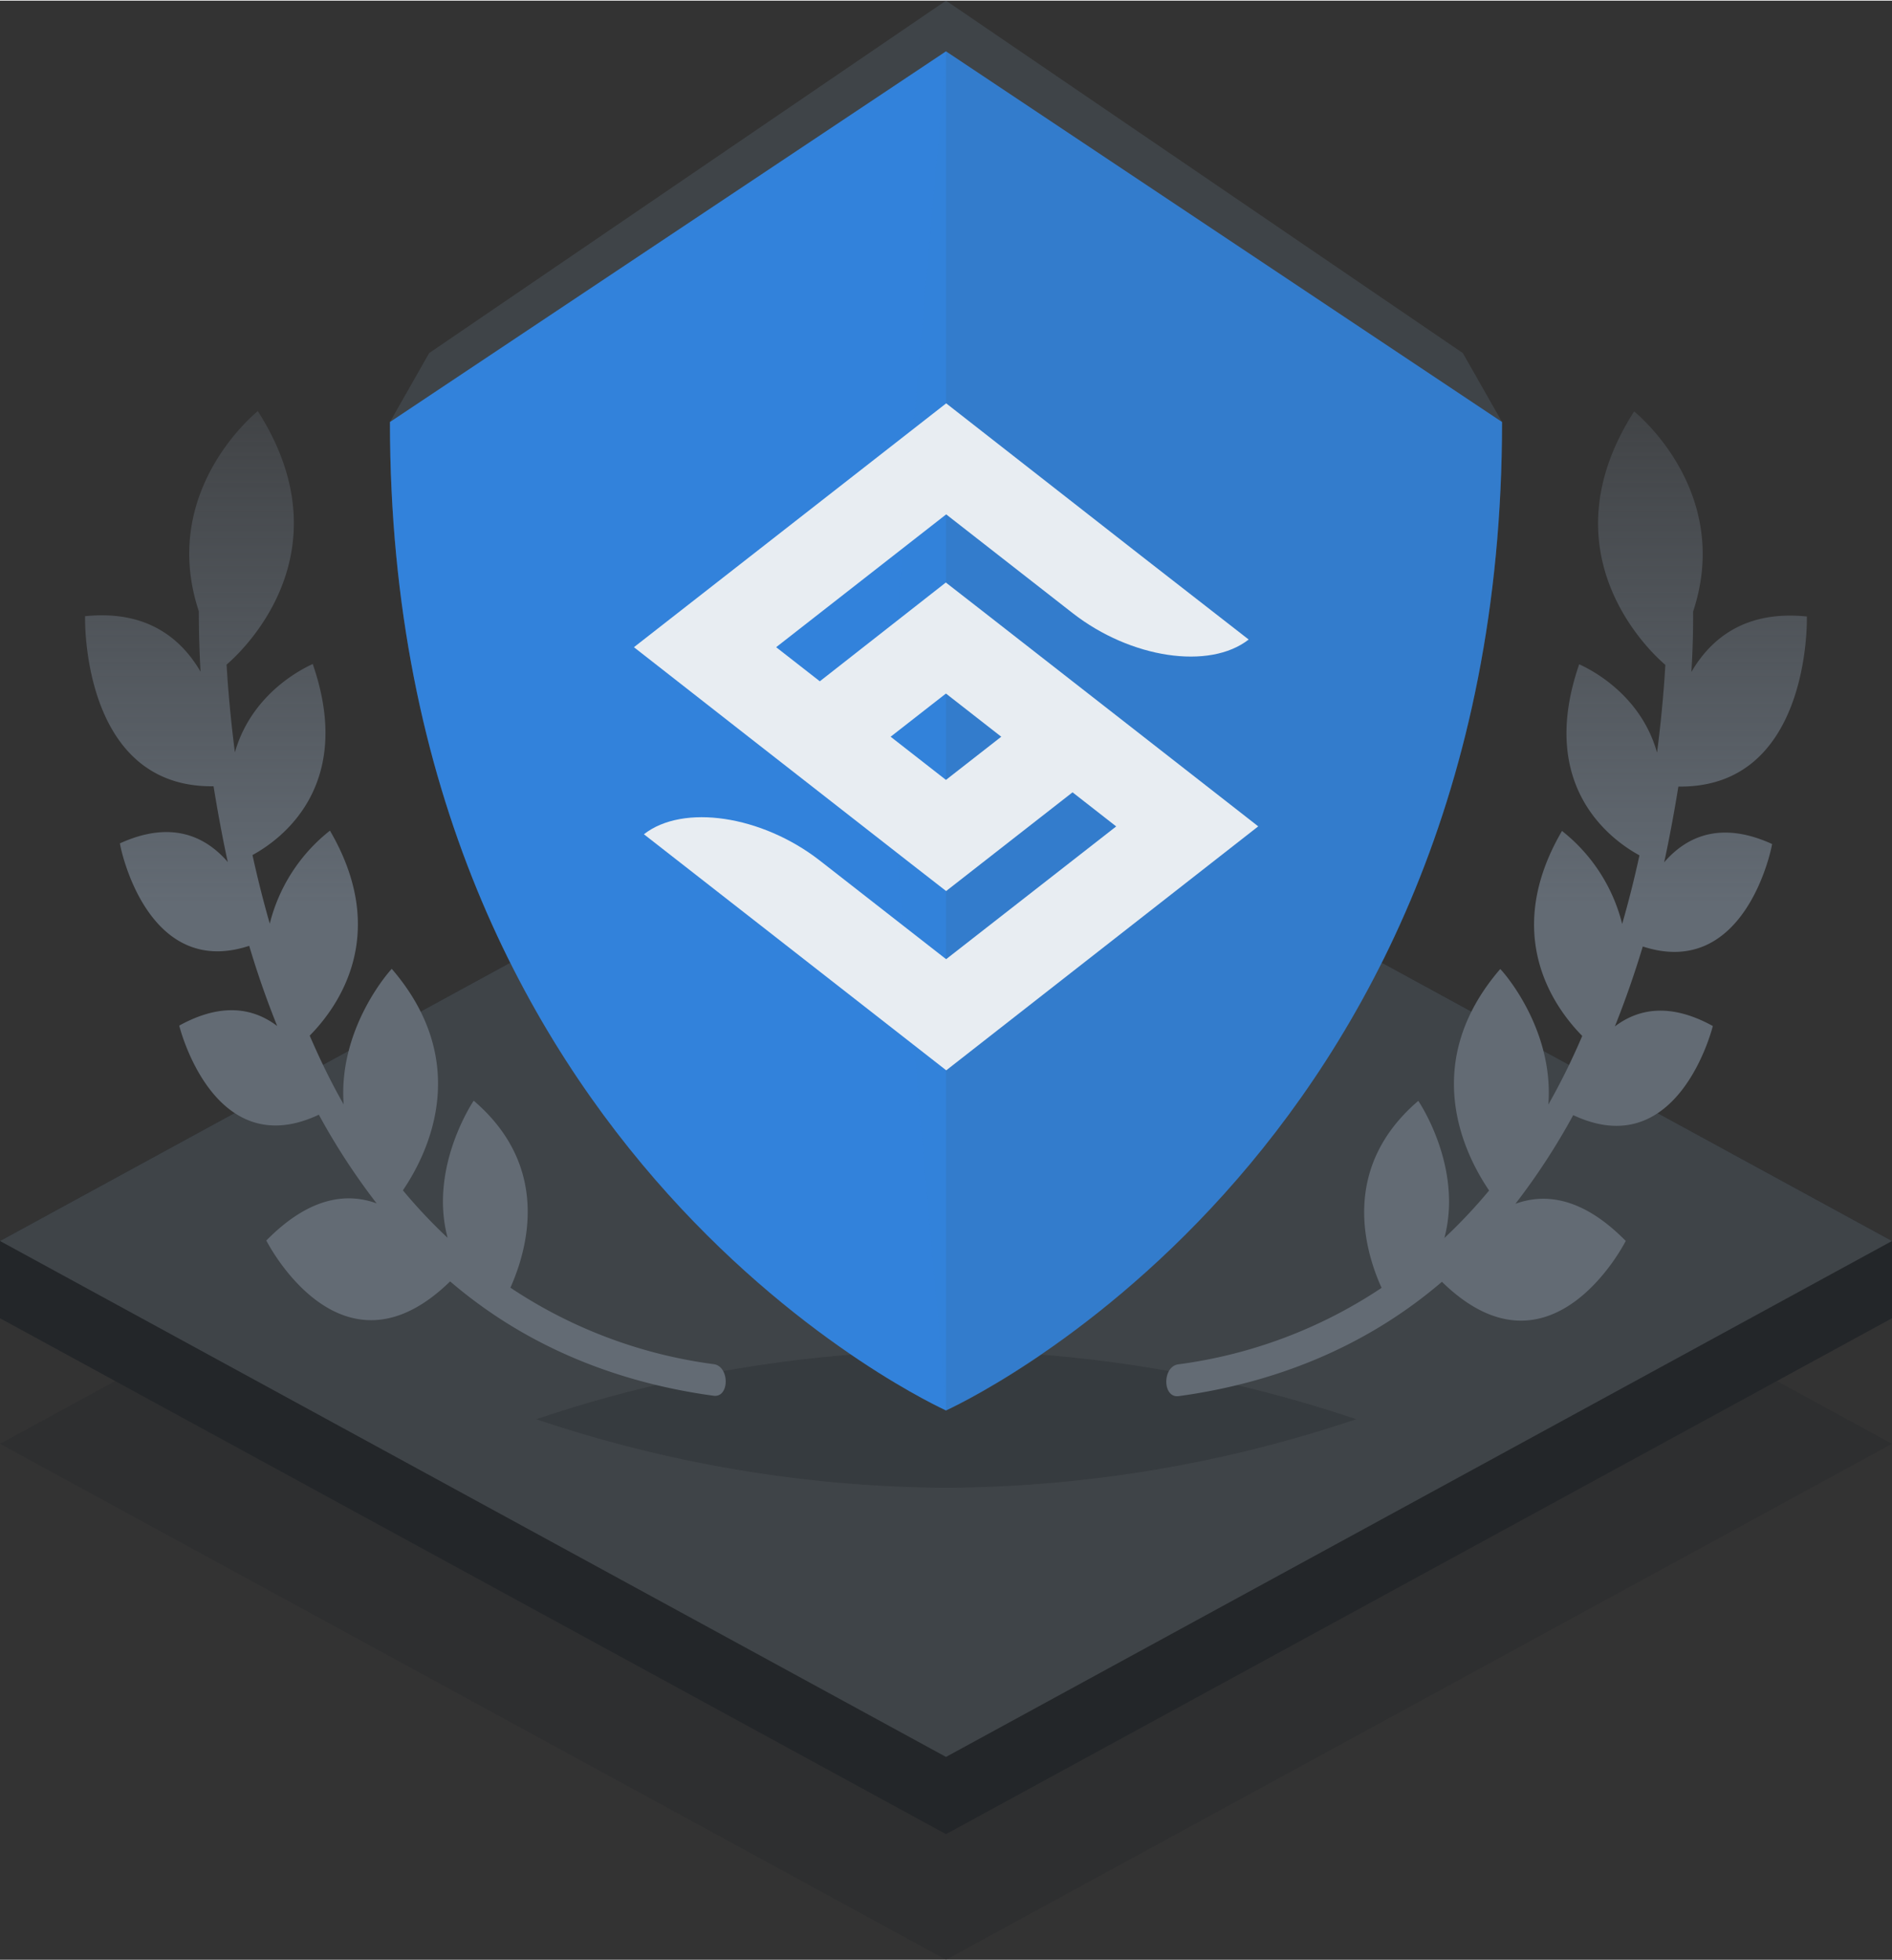
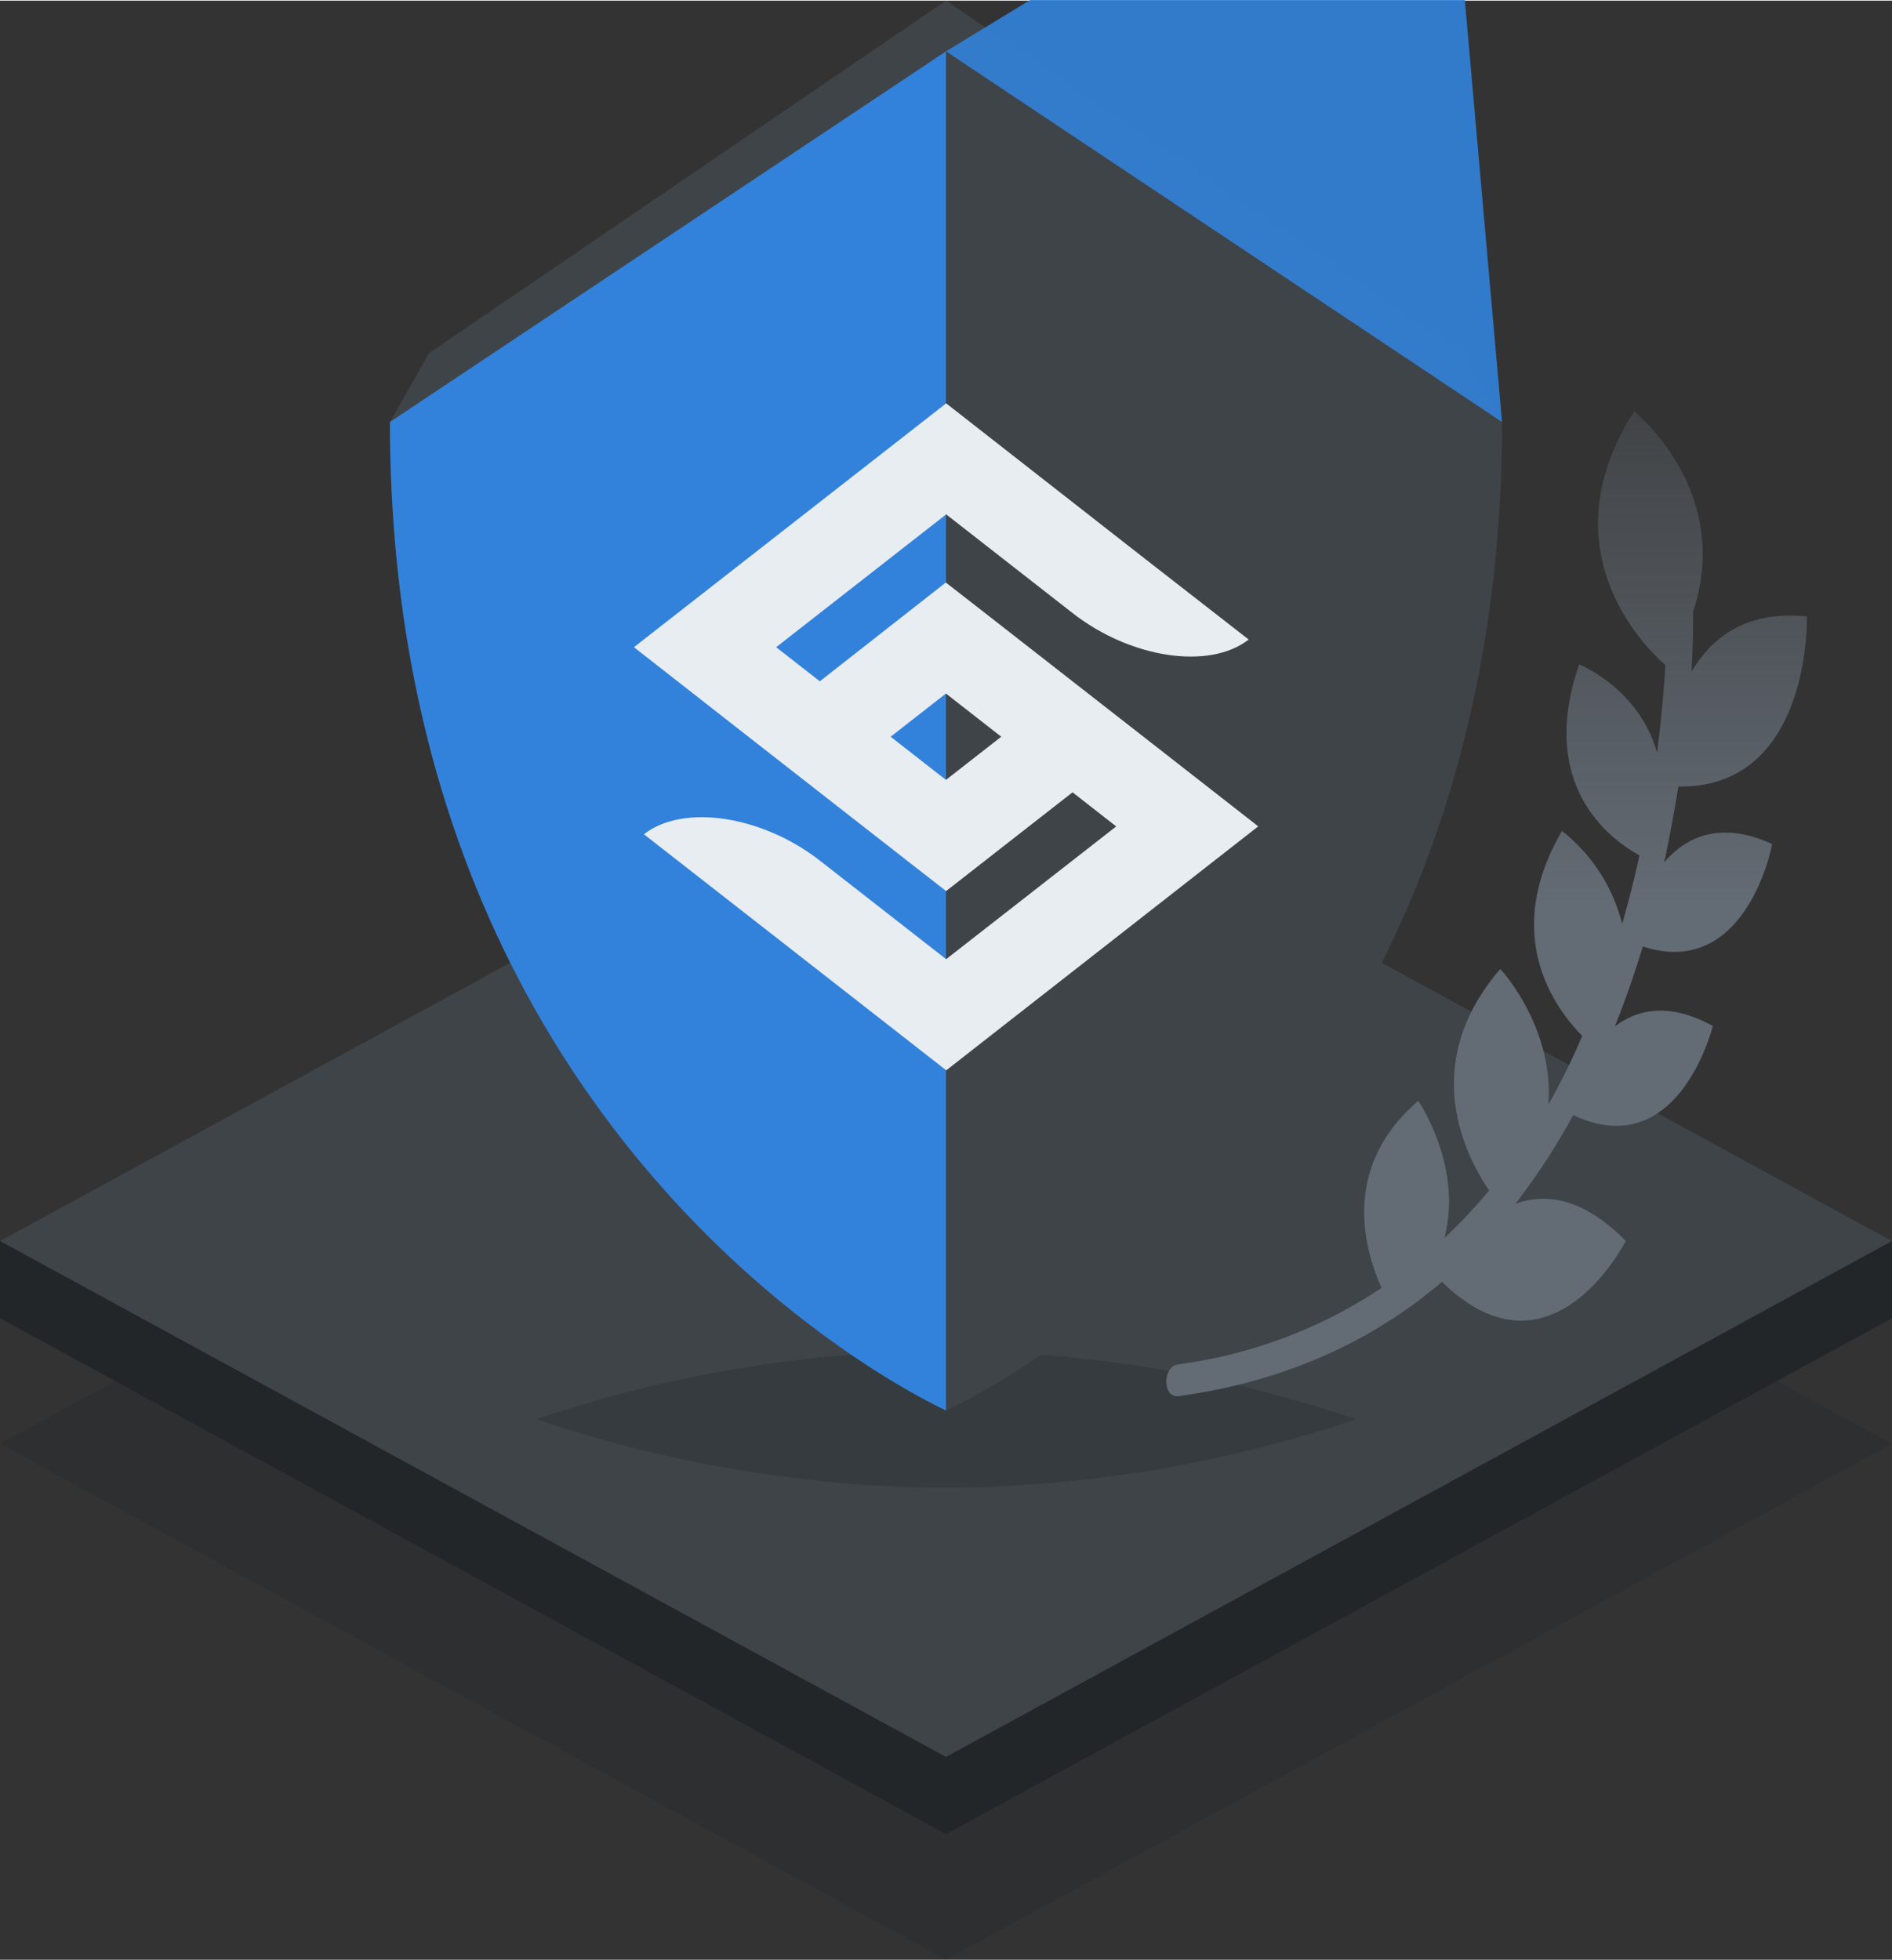
<svg xmlns="http://www.w3.org/2000/svg" xmlns:xlink="http://www.w3.org/1999/xlink" id="Layer_1" data-name="Layer 1" width="4.42in" height="4.58in" viewBox="0 0 318.48 329.79">
  <rect x="0" y="0" width="318.48" height="329.79" fill="#333333" stroke="none" />
  <defs>
    <style>.cls-1,.cls-4{opacity:.3}.cls-2,.cls-4{fill:#232629}.cls-3{fill:#3f4448}.cls-5,.cls-6{fill:#3282db}.cls-6{opacity:.9}.cls-7{fill:#e8edf2}.cls-8{fill:url(#linear-gradient)}.cls-9{fill:url(#linear-gradient-2)}</style>
    <linearGradient id="linear-gradient" x1="68.24" y1="69.14" x2="68.24" y2="234.9" gradientUnits="userSpaceOnUse">
      <stop offset="0" stop-color="#636b74" stop-opacity=".3" />
      <stop offset=".5" stop-color="#636b74" />
    </linearGradient>
    <linearGradient id="linear-gradient-2" x1="250.24" y1="69.14" x2="250.24" y2="234.9" xlink:href="#linear-gradient" />
  </defs>
  <title>story-09</title>
  <g class="cls-1">
    <path class="cls-2" d="M159.24 156.08L0 242.94l159.24 86.85 159.24-86.85-159.24-86.86z" />
  </g>
  <path class="cls-2" d="M318.48 221.8l-159.24 86.85L0 221.8v-13l159.24-86.86 159.24 86.86v13z" />
  <path class="cls-3" d="M159.24 121.94L0 208.8l159.24 86.85 159.24-86.85-159.24-86.86z" />
  <path class="cls-4" d="M228.28 238.8a219.41 219.41 0 0 1-69 11.54 219.4 219.4 0 0 1-69-11.54 219.4 219.4 0 0 1 69-11.54 219.41 219.41 0 0 1 69 11.54z" />
  <path class="cls-3" d="M246.24 59.33L159.24 0l-87 59.33-6.6 11.6c0 124.8 93.6 166.33 93.6 166.4s93.6-41.6 93.6-166.4z" />
  <path class="cls-5" d="M159.24 237.33c0-.07-93.6-41.6-93.6-166.4l93.6-62.4z" />
-   <path class="cls-6" d="M159.24 8.53l93.6 62.4c0 124.8-93.6 166.33-93.6 166.4l-10-113.4z" />
+   <path class="cls-6" d="M159.24 8.53l93.6 62.4l-10-113.4z" />
  <path class="cls-7" d="M211.8 139l-19.32-15.09-27.27-21.29-6-4.67L138 114.58l-7.35-5.74 28.62-22.36 21.31 16.64c9.75 7.6 23 9.59 29.61 4.43l-17.67-13.76-33.25-26-52.56 41.05L126 123.93l27.26 21.29 6 4.67 21.28-16.62 7.35 5.74-28.63 22.35-21.31-16.64c-9.75-7.57-23-9.54-29.56-4.39L126 154.08l.08.06 33.2 25.93zm-52.57-7.82l-9.31-7.27 9.31-7.27 9.31 7.27z" />
-   <path class="cls-8" d="M120.11 229.53a80.63 80.63 0 0 1-34.19-12.87c3-6.76 6.72-20.43-6.18-31.48 0 0-7.59 11.14-4.39 23.09a88.38 88.38 0 0 1-7.53-8c4.2-6.18 11.77-21.44-1.87-37.28-.06 0-9.07 9.84-8.1 22.82q-1.6-2.81-3.07-5.81c-.93-1.89-1.8-3.82-2.65-5.77 4.8-4.86 13.58-17.08 3.41-34.51a28.8 28.8 0 0 0-10.13 15.66q-1.63-5.7-2.91-11.55c4.73-2.58 17.27-11.6 10.14-32.17 0 .08-10 4-13.1 14.88q-.76-5.93-1.21-11.88-.1-1.44-.19-2.89c2.25-1.91 20.61-18.65 5.26-42.67 0 0-16.7 13.26-9.93 33.69q0 5.06.29 10.17c-3.38-5.79-9.25-10.39-19.44-9.34 0 0-.79 28.93 21.63 28.63.63 3.9 1.34 7.77 2.13 11.54.08.41.18.81.27 1.22-3.72-4.31-9.48-7.11-18.16-3.15-.08 0 4.28 23 21.76 17.25q2.05 6.89 4.71 13.5c-3.86-2.94-9.23-4.08-16.49-.07 0 0 5.72 23.38 23.5 15a112.31 112.31 0 0 0 9.73 14.93c-5.05-1.84-11.37-1.08-18.57 6.25 0 0 12.52 24.86 30.94 6.88 13.13 11.27 28.63 17.11 44.35 19.25 2.72.36 2.72-5-.01-5.32z" />
  <path class="cls-9" d="M280.12 145.06c.09-.41.19-.81.27-1.22.79-3.78 1.5-7.64 2.13-11.54 22.43.31 21.63-28.63 21.63-28.63-10.19-1.05-16.06 3.54-19.44 9.34q.32-5.1.29-10.17c6.77-20.43-9.93-33.69-9.93-33.69-15.35 24 3 40.75 5.26 42.67q-.09 1.45-.19 2.89-.44 5.94-1.21 11.88c-3.06-10.89-13.1-14.8-13.1-14.88-7.13 20.57 5.41 29.59 10.14 32.17q-1.27 5.85-2.91 11.55a28.8 28.8 0 0 0-10.13-15.66c-10.17 17.43-1.38 29.65 3.41 34.51-.84 1.95-1.72 3.88-2.65 5.77s-2 3.91-3.06 5.79c1-13-8-22.82-8.1-22.82-13.65 15.84-6.07 31.1-1.87 37.28a88.41 88.41 0 0 1-7.53 8c3.2-12-4.39-23.09-4.39-23.09-12.9 11.05-9.23 24.72-6.18 31.48a80.63 80.63 0 0 1-34.19 12.87c-2.73.32-2.73 5.68 0 5.36 15.73-2.14 31.22-8 44.35-19.25 18.42 18 30.94-6.88 30.94-6.88-7.2-7.33-13.52-8.09-18.57-6.25a112.33 112.33 0 0 0 9.73-14.93c17.77 8.35 23.5-15 23.5-15-7.26-4-12.63-2.87-16.49.07q2.62-6.56 4.7-13.46c17.48 5.71 21.84-17.25 21.76-17.25-8.69-3.97-14.45-1.23-18.17 3.09z" />
</svg>